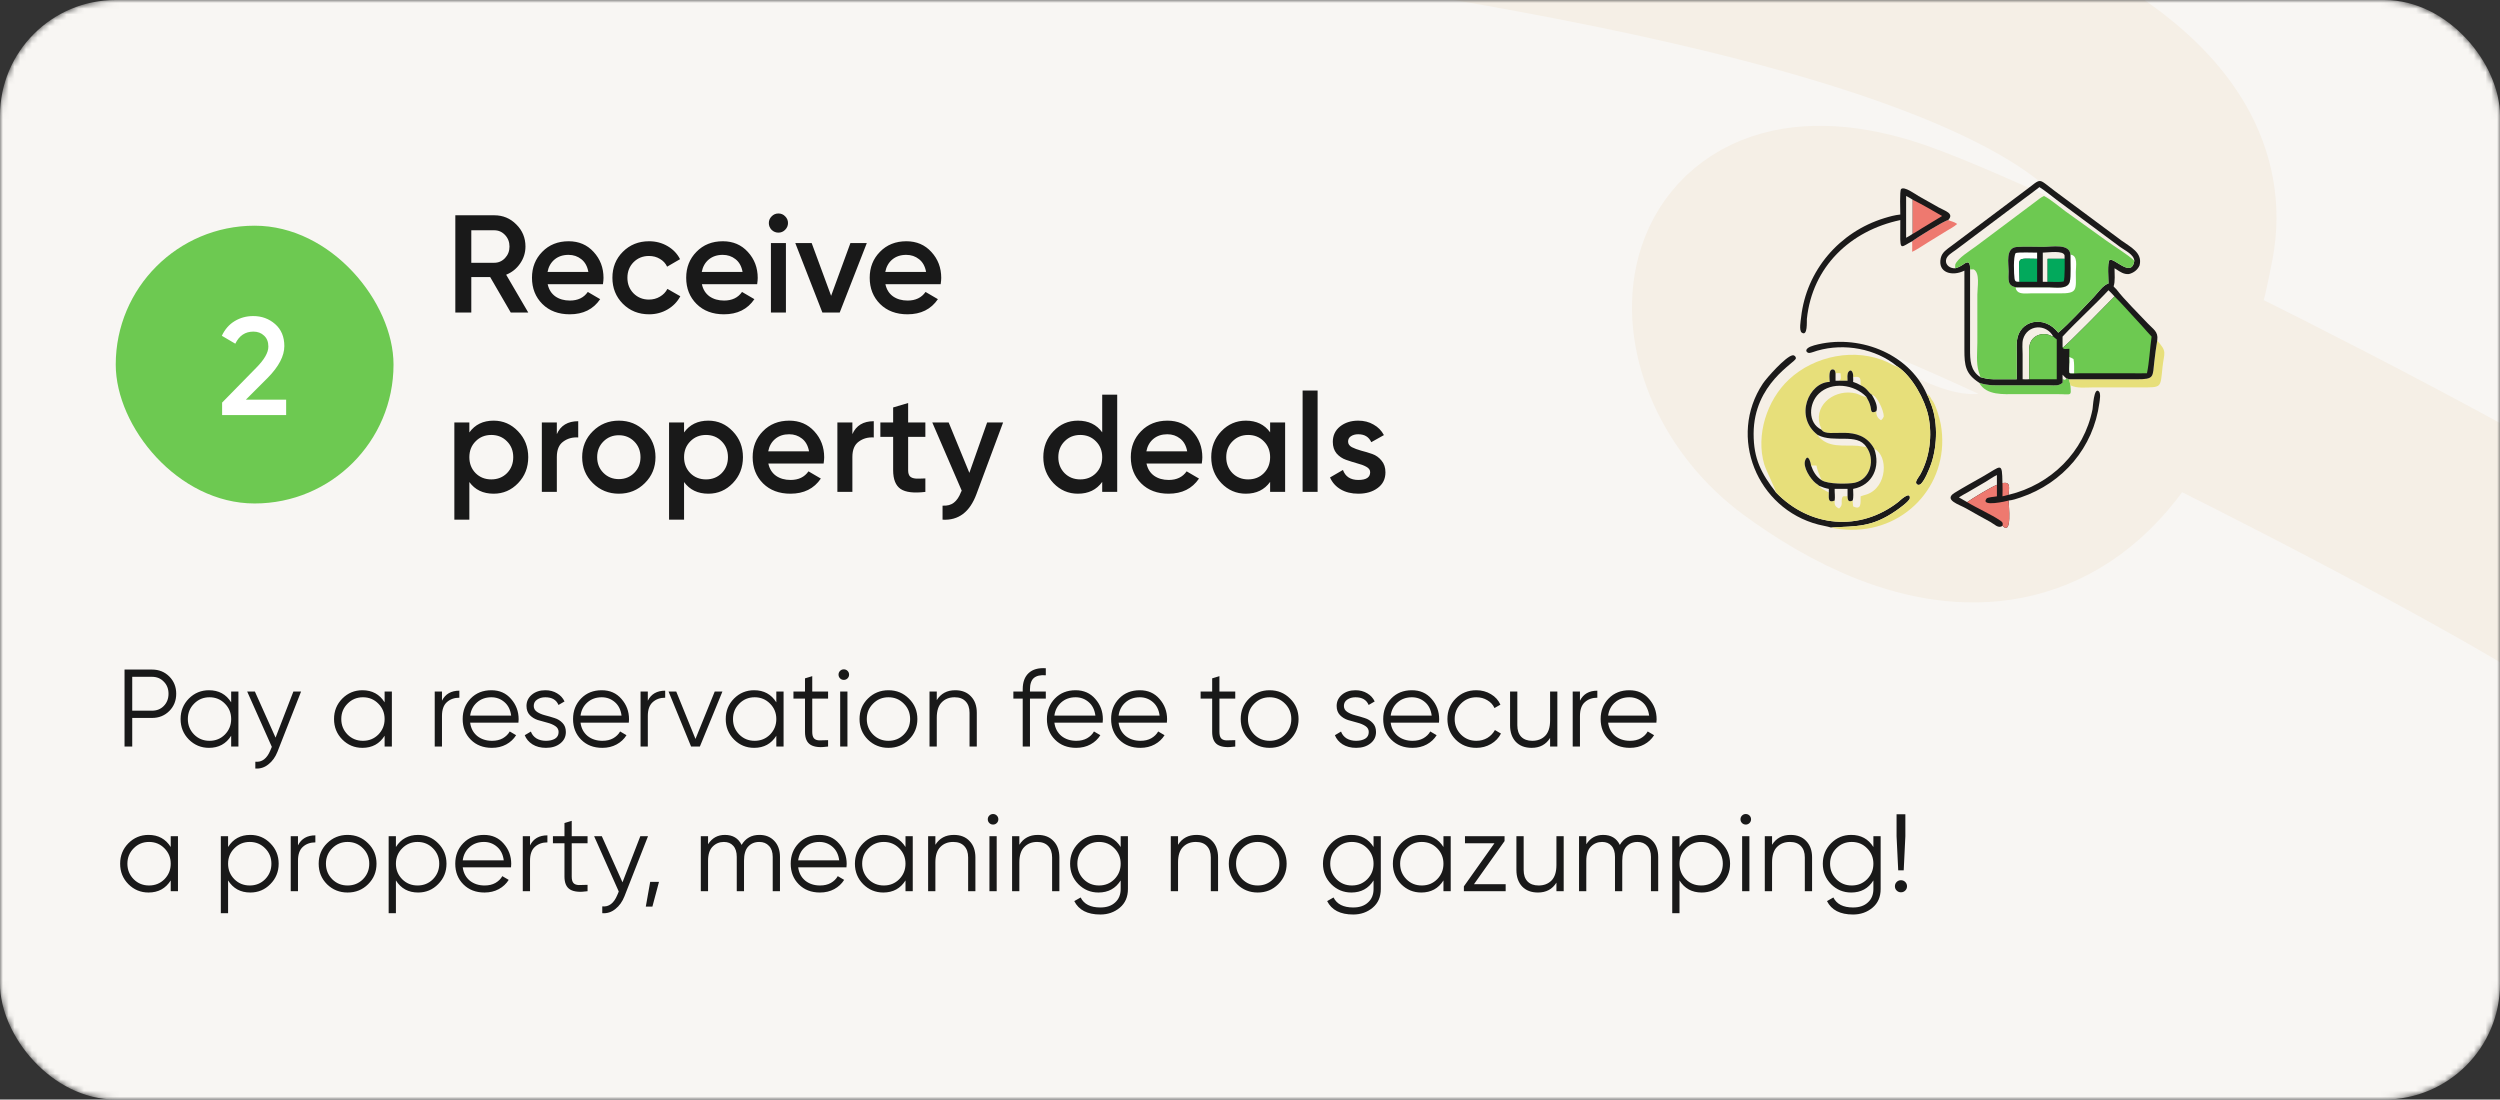
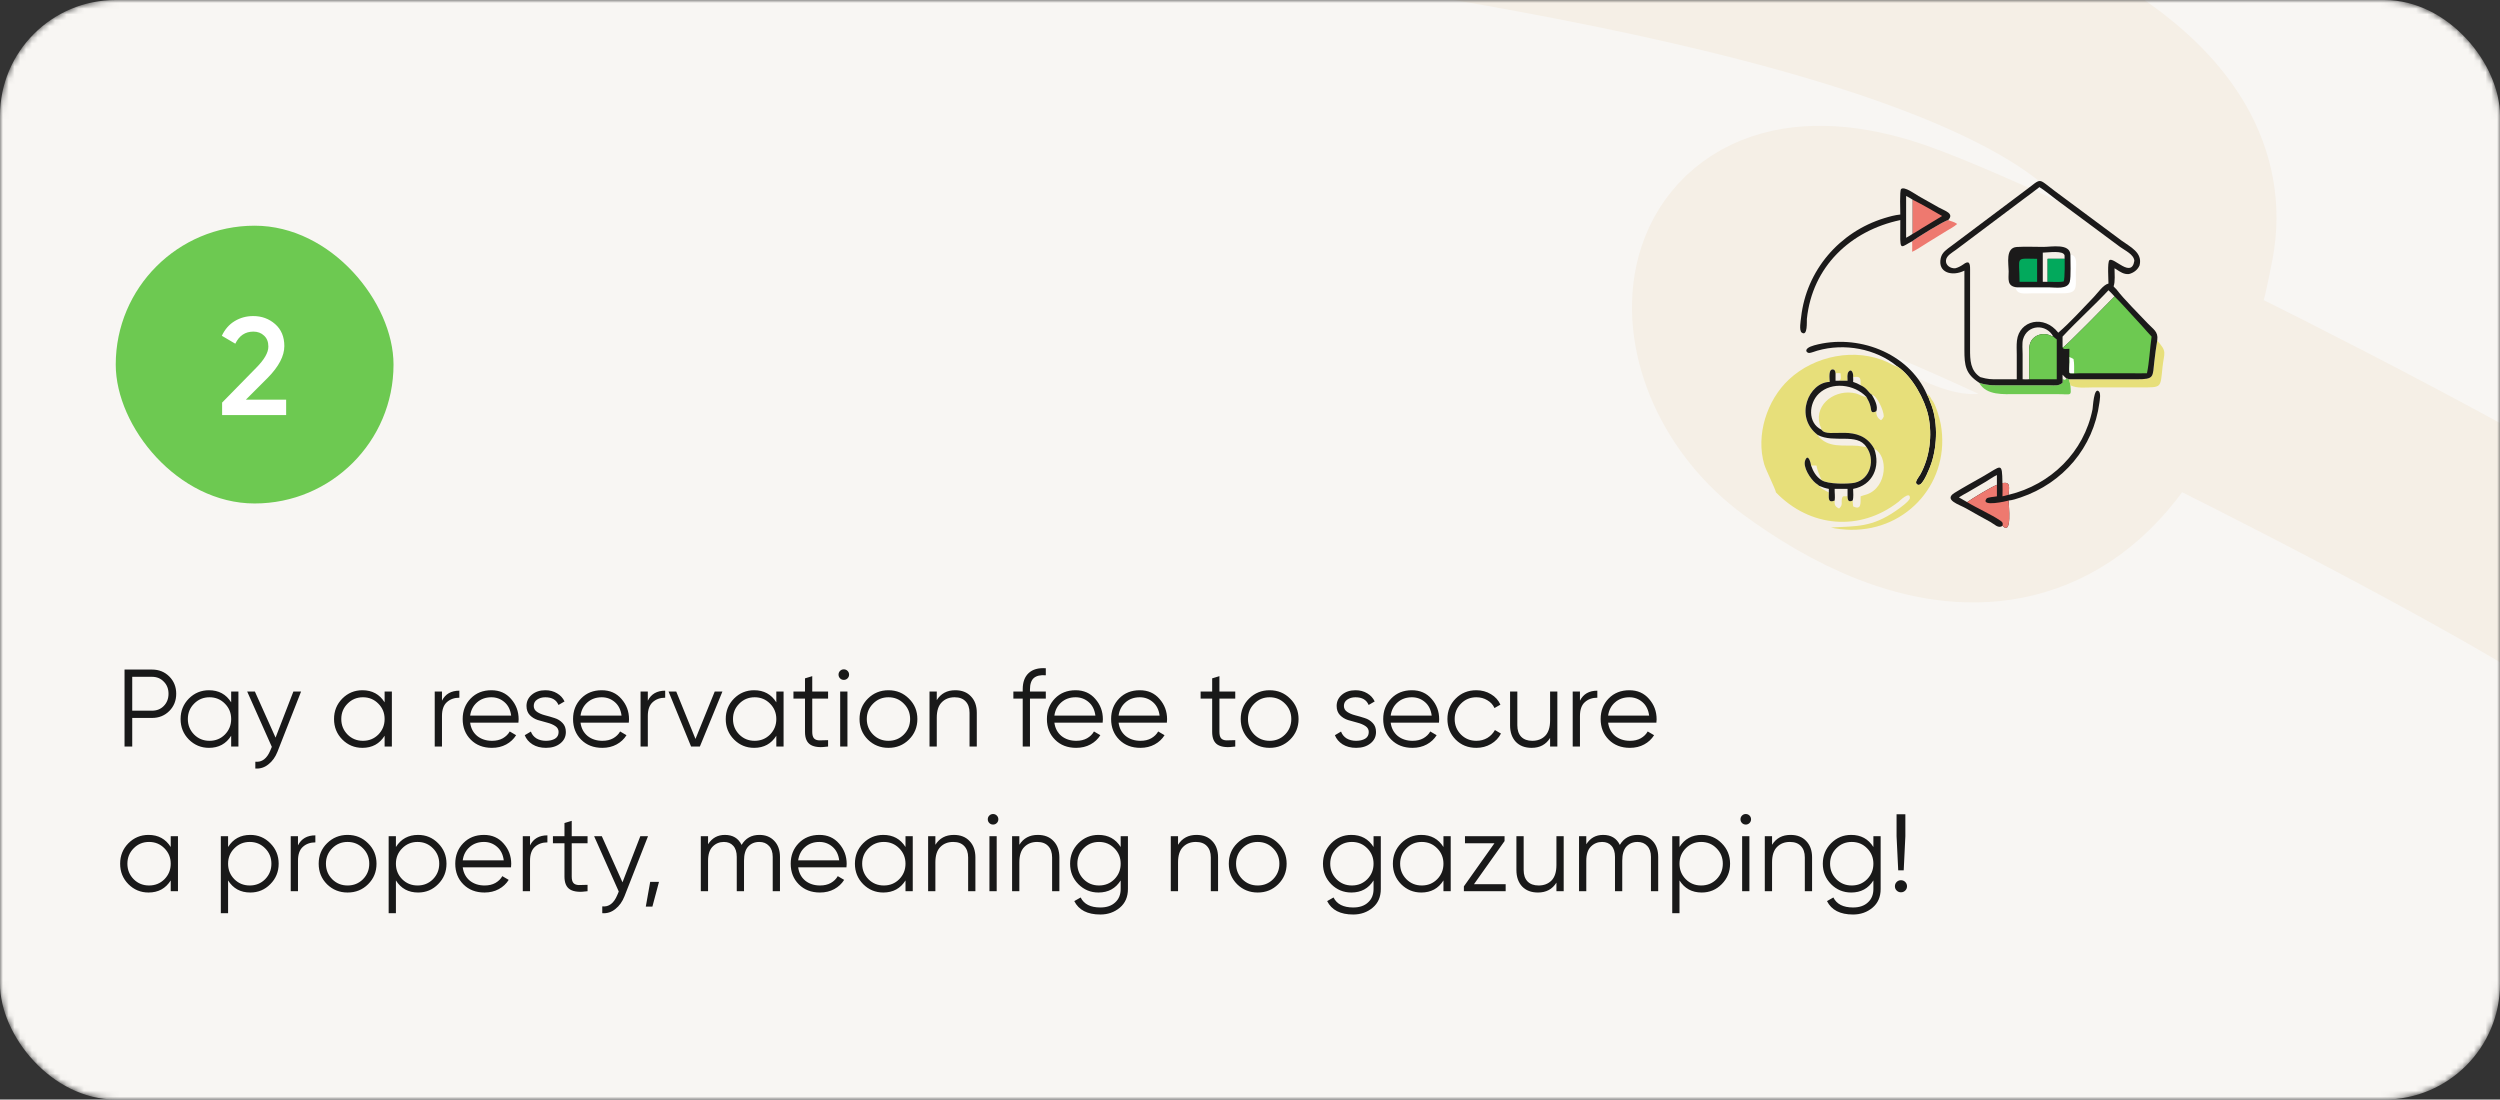
<svg xmlns="http://www.w3.org/2000/svg" width="432" height="190" viewBox="0 0 432 190" fill="none">
  <rect x="0" y="0" width="432" height="190" fill="#333333" stroke="none" />
  <mask id="mask0_1514_4397" style="mask-type:alpha" maskUnits="userSpaceOnUse" x="0" y="0" width="432" height="190">
    <rect width="432" height="190" rx="20" fill="#F8F6F3" />
  </mask>
  <g mask="url(#mask0_1514_4397)">
    <rect width="432" height="190" rx="20" fill="#F8F6F3" />
    <path d="M222 -23C266.167 -15.833 382.852 0.19 375 41.5C363.5 102 330 87.7 312 74.5C294 61.3 294.661 32.334 325 41.5C343.5 47.089 436.167 93.333 456 108.5" stroke="#F5EFE6" stroke-width="36" stroke-linecap="round" />
    <path d="M330.422 41.692C331.16 41.111 335.985 38.12 336.644 38.028C337.191 38.272 337.697 38.315 338.198 38.701C337.681 39.179 336.976 39.528 336.378 39.898L333.131 41.898C332.242 42.436 331.359 43.074 330.422 43.517C330.42 42.912 330.45 42.296 330.422 41.692Z" fill="#EE796F" />
    <path d="M357.04 65.366C357.223 65.425 357.406 65.491 357.592 65.536C357.513 65.735 357.743 66.307 357.762 66.569C357.917 68.572 358.015 68.104 355.525 68.106L348.385 68.107C346.267 68.106 343.21 68.377 342.004 66.141C343.527 66.688 345.031 66.571 346.629 66.57L354.225 66.576C355.063 66.585 355.725 66.73 356.408 66.141C356.437 65.884 356.417 65.624 356.408 65.366C356.559 65.695 356.955 65.749 357.04 65.366Z" fill="#6DC951" />
    <path d="M357.595 65.536L369.184 65.54C372.342 65.546 371.948 65.172 372.274 62.401C372.414 61.218 372.565 60.031 372.76 58.855C374.55 60.844 373.955 60.862 373.682 63.455C373.3 67.087 373.587 66.939 369.959 66.942L361.73 66.941C360.482 66.941 358.916 67.167 357.765 66.569C357.746 66.308 357.516 65.735 357.595 65.536Z" fill="#E7DF7A" />
    <path d="M327.863 63.328C324.12 60.219 318.694 59.26 314.041 60.591C313.611 60.714 313.143 60.917 312.705 60.99C312.193 61.075 311.428 60.249 313.478 59.677C320.89 57.61 329.807 60.904 332.954 68.105C333.192 68.533 333.369 68.921 333.507 69.39C334.89 72.51 334.803 76.856 333.743 80.047C333.474 80.855 332.46 83.417 331.759 83.736C331.372 83.912 331 83.62 331.113 83.195C331.207 82.841 331.643 82.316 331.835 81.964C333.474 78.964 333.921 75.243 333.227 71.92C332.631 69.067 330.417 65.001 327.863 63.328Z" fill="#1B1A1A" />
-     <path d="M316.375 91.152C315.673 90.933 314.923 90.831 314.209 90.646C303.589 87.888 298.539 75.466 304.615 66.294C305.251 65.335 308.565 61.588 309.754 61.397C310.062 61.348 310.348 61.617 310.325 61.929C310.269 62.674 303.037 66.26 303.026 74.953C303.02 79.333 304.358 81.811 306.878 85.084C312.747 91.152 321.389 91.923 328.066 86.71C328.093 86.689 330.128 84.695 330.022 86.081C329.982 86.605 328.125 87.913 327.633 88.253C323.448 91.141 320.881 90.904 316.375 91.152Z" fill="#1B1A1A" />
    <path d="M328.372 37.07C328.367 36.473 328.246 32.992 328.498 32.686C328.991 32.091 331.021 33.595 331.52 33.873L335.03 35.856C336.049 36.435 337.77 36.862 336.644 38.028C335.986 38.12 331.16 41.111 330.422 41.692C328.581 42.627 328.327 43.423 328.365 40.479C328.375 39.662 328.371 38.845 328.372 38.028C319.783 39.851 313.171 46.051 312.228 55.109C312.192 55.459 312.398 58.219 311.341 57.472C310.843 57.12 311.174 55.352 311.23 54.84C312.131 46.719 317.85 40.079 325.621 37.692C326.516 37.417 327.438 37.16 328.372 37.07ZM329.377 33.867V41.085C329.781 40.889 330.145 40.651 330.518 40.402V34.519C330.153 34.276 329.772 34.057 329.377 33.867Z" fill="#1B1A1A" />
    <path d="M330.518 34.519C332.232 35.367 333.932 36.372 335.59 37.327L332.056 39.47C331.55 39.775 331.044 40.141 330.518 40.402V34.519Z" fill="#EE796F" />
    <path d="M347.09 85.501C354.406 83.741 360.123 78.111 361.593 70.71C361.651 70.416 361.816 66.782 362.688 67.635C363.051 67.989 362.838 69.145 362.776 69.607C361.737 77.37 356.477 83.475 349.172 85.959C348.491 86.19 347.809 86.419 347.09 86.496C347.091 87.26 347.744 92.635 346.022 90.857C345.345 91.415 344.597 90.553 343.972 90.216C342.537 89.443 341.124 88.637 339.706 87.834C338.561 87.185 335.785 86.383 337.733 85.174C339.314 84.195 340.968 83.291 342.586 82.371C345.889 80.494 345.957 79.695 346.022 83.485C347.564 83.156 347.124 84.442 347.09 85.501ZM345.064 82.083C344.363 82.414 343.732 82.901 343.06 83.288L340.013 85.072C339.513 85.363 338.974 85.621 338.499 85.947C338.975 86.218 339.456 86.482 339.923 86.768C340.9 86.079 343.973 84.204 345.064 83.774V82.083Z" fill="#1B1A1A" />
    <path d="M346.025 83.485C347.567 83.155 347.128 84.442 347.093 85.5L346.025 85.765C346.063 85.005 346.04 84.245 346.025 83.485Z" fill="#EE796F" />
    <path d="M339.926 86.768C340.902 86.079 343.975 84.204 345.066 83.774V85.766C344.637 85.861 343.455 85.901 343.261 86.172C342.191 87.662 346.778 86.597 347.092 86.496C347.094 87.26 347.747 92.635 346.025 90.857C346.135 90.4 346.087 90.257 345.682 89.98C344.039 88.856 341.722 87.868 339.926 86.768Z" fill="#EE796F" />
    <path d="M306.878 85.084C306.9 84.729 305.149 81.215 304.867 80.258C303.375 75.2 305.317 69.144 309.12 65.583C313.541 61.445 320.629 60.02 326.192 62.599C326.531 62.756 327.571 63.412 327.864 63.328C330.418 65.001 332.632 69.066 333.228 71.92C333.922 75.243 333.475 78.964 331.836 81.964C331.644 82.316 331.208 82.841 331.114 83.195C331.001 83.62 331.373 83.912 331.76 83.736C332.461 83.417 333.475 80.855 333.744 80.047C334.804 76.856 334.891 72.51 333.508 69.39C333.37 68.921 333.193 68.533 332.955 68.105C333.408 68.213 333.564 68.634 333.761 69.006C334.45 69.703 335.187 72.312 335.365 73.305C337.117 83.08 329.748 91.693 319.817 91.549C318.879 91.535 317.261 91.405 316.375 91.152C320.881 90.904 323.448 91.141 327.633 88.253C328.125 87.913 329.982 86.605 330.022 86.081C330.128 84.695 328.093 86.689 328.066 86.71C321.389 91.923 312.747 91.152 306.878 85.084ZM316.172 65.995C312.563 66.046 309.982 72.048 314.104 75.162C316.919 76.637 320.872 74.744 322.489 77.21C324.086 79.31 323.269 82.79 320.517 83.413C319.503 83.643 315.825 83.716 314.769 82.97C313.843 82.407 313.304 81.451 312.959 80.453C312.897 79.934 312.446 78.325 311.954 79.505C311.46 80.688 312.865 82.776 313.743 83.486C313.938 83.644 314.195 83.787 314.369 83.959C314.48 84.368 315.625 84.881 316.023 85.084C316.026 85.966 315.804 86.993 317.026 86.496C316.962 87.223 317.104 87.549 317.791 87.869C318.523 87.238 318.113 86.853 318.304 86.086C318.446 85.513 318.864 85.903 319.219 85.701L319.257 85.5C319.259 86.137 319.246 86.929 320.126 86.496C320.335 86.019 320.222 85.027 320.217 84.481C323.628 83.856 324.992 80.621 323.861 77.542C321.33 72.948 315.81 75.901 314.769 74.264C314.736 73.972 314.503 73.59 314.424 73.27C313.541 69.707 317.298 67.131 320.727 67.993C321.193 68.109 322.079 68.656 322.489 68.556C322.802 69.109 323.104 69.645 323.23 70.276C323.378 71.011 323.291 71.509 324.216 71.067C324.599 70.224 323.881 68.925 323.447 68.213C322.801 67.752 322.643 67.077 321.513 66.569C321.087 66.32 320.69 66.141 320.217 65.995C320.243 65.724 320.239 65.44 320.217 65.169C320.304 64.487 319.927 63.609 319.435 64.232C319.137 64.611 319.259 65.34 319.257 65.791C318.721 65.786 318.186 65.777 317.651 65.791H317.181C317.167 65.36 317.179 64.927 317.181 64.496C317.146 64.235 317.122 64.074 316.924 63.891C315.843 63.497 316.18 65.506 316.172 65.995ZM323.861 77.542C324.992 80.621 323.628 83.856 320.217 84.481C320.222 85.027 320.335 86.019 320.126 86.496C320.163 86.828 320.189 87.163 320.217 87.496C321.72 88.263 321.489 86.819 321.513 85.765C321.855 85.628 322.232 85.554 322.582 85.432C326.14 84.198 326.344 78.72 323.861 77.542ZM314.104 75.162L314.085 75.223C315.86 77.512 318.569 76.85 321.043 77.039C321.326 77.061 322.304 77.29 322.489 77.21C320.872 74.744 316.919 76.637 314.104 75.162ZM323.447 68.213C323.881 68.925 324.599 70.224 324.216 71.067C324.208 71.741 324.424 72.268 325.04 72.609C325.288 72.411 325.399 72.251 325.516 71.955C325.529 70.99 324.375 68.372 323.447 68.213ZM312.959 80.453C313.304 81.451 313.843 82.407 314.769 82.97C314.759 82.861 314.02 81.419 313.892 80.453C313.576 80.425 313.275 80.431 312.959 80.453ZM320.217 65.169C320.239 65.44 320.243 65.724 320.217 65.995C320.69 66.141 321.087 66.32 321.513 66.569C321.529 65.325 321.551 64.974 320.217 65.169ZM317.181 64.496C317.179 64.927 317.167 65.36 317.181 65.791H317.651C318.306 65.703 318.054 65.075 318.041 64.496C317.764 64.446 317.462 64.482 317.181 64.496Z" fill="#E7DF7A" />
    <path d="M316.173 65.995C316.18 65.506 315.844 63.498 316.925 63.892C317.122 64.074 317.146 64.235 317.181 64.496C317.18 64.927 317.168 65.361 317.181 65.791H317.651C318.186 65.777 318.722 65.786 319.257 65.791C319.259 65.34 319.137 64.611 319.436 64.232C319.927 63.609 320.304 64.488 320.218 65.169C320.24 65.44 320.243 65.724 320.218 65.995C320.69 66.142 321.087 66.321 321.513 66.569C322.644 67.077 322.801 67.752 323.447 68.214C323.881 68.926 324.6 70.224 324.216 71.067C323.291 71.509 323.379 71.011 323.231 70.276C323.104 69.645 322.802 69.109 322.49 68.556C322.08 68.656 321.194 68.11 320.728 67.993C317.298 67.131 313.542 69.707 314.424 73.27C314.504 73.59 314.737 73.973 314.769 74.264C315.81 75.901 321.33 72.948 323.862 77.542C324.993 80.621 323.628 83.856 320.218 84.481C320.223 85.028 320.336 86.019 320.127 86.496C319.247 86.929 319.26 86.137 319.257 85.501L319.22 85.701C318.865 85.903 318.447 85.513 318.304 86.087C318.114 86.853 318.524 87.238 317.792 87.869C317.104 87.549 316.962 87.224 317.027 86.496C315.805 86.993 316.026 85.966 316.024 85.084C315.625 84.881 314.48 84.368 314.37 83.959C314.195 83.787 313.938 83.644 313.743 83.486C312.865 82.776 311.46 80.688 311.954 79.505C312.446 78.325 312.897 79.934 312.96 80.453C313.304 81.451 313.843 82.407 314.769 82.97C315.826 83.717 319.504 83.643 320.517 83.413C323.27 82.79 324.087 79.31 322.49 77.21C320.872 74.745 316.919 76.637 314.105 75.162C309.983 72.048 312.564 66.046 316.173 65.995ZM314.769 74.264C314.737 73.973 314.504 73.59 314.424 73.27C313.542 69.707 317.298 67.131 320.728 67.993C321.194 68.11 322.08 68.656 322.49 68.556C320.407 66.399 316.507 65.893 314.287 68.026C312.549 69.696 312.32 73.1 314.769 74.264ZM317.027 84.481C317.008 85.132 317.131 85.862 317.027 86.496C316.962 87.224 317.104 87.549 317.792 87.869C318.524 87.238 318.114 86.853 318.304 86.087C318.447 85.513 318.865 85.903 319.22 85.701L319.257 85.501C319.251 85.16 319.253 84.821 319.257 84.481H317.027ZM314.37 83.959C314.48 84.368 315.625 84.881 316.024 85.084V84.481C315.436 84.37 314.917 84.202 314.37 83.959Z" fill="#1B1A1A" />
    <path d="M339.448 46.765C337.364 47.814 334.786 47.149 335.364 44.588C335.59 43.586 336.429 43.077 337.191 42.505L349.993 32.897C352.947 30.699 352.01 30.738 355.094 33.025L366.586 41.56C368.081 42.657 370.295 43.638 369.714 45.865C369.377 46.65 368.663 47.168 367.849 47.364C366.992 47.414 366.389 46.995 365.71 46.547C365.71 47.114 365.793 49.642 365.71 49.984C367.037 51.742 369.569 54.209 371.136 55.889C372.04 56.859 372.977 57.296 372.778 58.733L372.76 58.855C372.565 60.031 372.414 61.218 372.275 62.401C371.948 65.172 372.342 65.546 369.184 65.54L357.595 65.536C357.408 65.491 357.225 65.425 357.043 65.367C356.957 65.749 356.561 65.695 356.411 65.367C356.42 65.624 356.44 65.884 356.411 66.141C355.728 66.73 355.065 66.585 354.227 66.576L346.631 66.571C345.034 66.571 343.529 66.688 342.006 66.141C339.643 64.606 339.447 63.206 339.447 60.429L339.448 46.765ZM353.197 33.867C352.622 34.127 352.101 34.583 351.596 34.959L341.465 42.547C340.545 43.242 338.235 44.641 337.867 45.717C337.847 45.938 337.846 46.137 337.867 46.358C338.333 46.251 338.823 45.985 339.216 45.717C340.239 44.936 340.445 45.438 340.43 46.547L340.427 60.355C340.425 62.197 340.454 64.04 342.202 65.169C343.521 65.543 344.017 65.549 345.377 65.541L348.496 65.536L348.496 61.32C348.494 60.509 348.436 59.653 348.53 58.848C348.94 55.333 353.236 54.348 355.667 57.488C357.642 55.819 360.004 53.194 361.819 51.317C362.467 50.648 363.432 49.211 364.346 48.993C364.346 48.434 364.128 45.278 364.51 44.959C365.249 44.343 368.324 48.185 368.815 45.068C367.779 44.053 365.318 42.553 364.033 41.626L356.881 36.492C355.848 35.74 354.282 34.387 353.197 33.867ZM352.413 32.333C351.523 33.053 350.577 33.711 349.665 34.404L337.968 43.186C337.381 43.623 336.356 44.157 336.264 44.971C336.162 45.867 337.07 46.42 337.867 46.358C337.846 46.137 337.847 45.938 337.867 45.717C338.235 44.641 340.545 43.242 341.465 42.547L351.596 34.959C352.101 34.583 352.622 34.127 353.197 33.867C354.282 34.387 355.848 35.74 356.881 36.492L364.033 41.626C365.318 42.553 367.779 44.053 368.815 45.068C368.724 43.952 367.214 43.305 366.333 42.658L355.397 34.543C354.409 33.804 353.456 32.992 352.413 32.333ZM364.346 50.154C361.78 52.902 358.944 55.436 356.411 58.162V59.988L356.499 60.024C356.939 59.842 364.389 52.264 365.389 51.229C365.068 50.842 364.698 50.511 364.346 50.154ZM349.508 65.536C349.894 65.56 350.265 65.568 350.651 65.536L350.647 61.886C350.646 61.186 350.58 60.409 350.703 59.718C350.99 58.116 352.645 57.383 354.122 57.892C354.359 57.974 354.557 58.126 354.811 58.162C353.598 55.894 350.314 56.049 349.579 58.636C349.39 59.303 349.506 60.507 349.507 61.231L349.508 65.536ZM365.389 46.358C365.393 47.244 365.531 48.686 365.226 49.478C365.377 49.665 365.531 49.824 365.71 49.984C365.793 49.642 365.71 47.114 365.71 46.547C365.604 46.482 365.499 46.417 365.389 46.358ZM356.411 65.367C356.561 65.695 356.957 65.749 357.043 65.367C356.814 65.172 356.611 64.972 356.411 64.749C356.413 64.954 356.422 65.162 356.411 65.367Z" fill="#1B1A1A" />
    <path d="M350.651 65.536L350.648 61.886C350.646 61.186 350.58 60.408 350.704 59.718C350.99 58.116 352.646 57.383 354.122 57.892C354.36 57.974 354.557 58.126 354.811 58.161C355.005 58.33 355.196 58.509 355.407 58.655V65.536H350.651Z" fill="#6DC951" />
    <path d="M365.389 51.229C365.97 51.772 366.504 52.369 367.047 52.951L370.163 56.347C370.707 56.95 371.233 57.581 371.799 58.162C371.503 60.141 371.399 62.612 370.994 64.496C370.026 64.54 369.044 64.497 368.074 64.496L359.302 64.502C358.801 64.507 358.259 64.569 357.764 64.496L357.629 64.464C357.504 64.189 357.589 63.27 357.594 62.912C357.552 62.038 357.593 61.144 357.594 60.267C357.24 60.27 356.457 60.471 356.41 59.988L356.499 60.024C356.939 59.842 364.388 52.264 365.389 51.229Z" fill="#6DC951" />
    <path d="M357.594 61.698C357.837 61.801 358.093 61.894 358.306 62.053C358.457 62.852 358.403 63.686 358.407 64.496C358.193 64.495 357.977 64.486 357.764 64.496L357.628 64.464C357.504 64.189 357.588 63.27 357.594 62.912C357.649 62.509 357.619 62.103 357.594 61.698Z" fill="white" />
-     <path d="M353.197 33.867C354.282 34.387 355.848 35.74 356.881 36.492L364.033 41.626C365.318 42.553 367.779 44.052 368.815 45.068C368.324 48.185 365.249 44.343 364.51 44.959C364.128 45.278 364.346 48.434 364.346 48.993C363.432 49.211 362.467 50.648 361.819 51.317C360.004 53.194 357.642 55.819 355.667 57.487C353.236 54.348 348.94 55.333 348.529 58.848C348.435 59.653 348.494 60.509 348.496 61.32L348.496 65.536L345.376 65.541C344.017 65.549 343.52 65.543 342.202 65.169C340.454 64.04 340.425 62.196 340.427 60.355L340.43 46.547C340.445 45.438 340.239 44.936 339.215 45.717C338.822 45.985 338.333 46.251 337.867 46.358C337.846 46.137 337.847 45.938 337.867 45.717C338.235 44.641 340.545 43.242 341.465 42.547L351.596 34.959C352.1 34.583 352.622 34.127 353.197 33.867ZM348.496 49.646L354.044 49.647C355.095 49.647 357.272 50.082 357.657 48.689C357.887 47.856 357.757 45.044 357.765 44.006C357.668 42.026 354.501 42.662 353.105 42.664C351.583 42.667 350.016 42.583 348.499 42.679C346.499 42.806 347.095 45.565 347.096 46.889C347.098 48.173 346.751 49.468 348.496 49.646ZM341.055 46.547H340.43L340.427 60.355C340.425 62.196 340.454 64.04 342.202 65.169C342.181 64.906 342.026 64.583 341.946 64.328C341.434 62.684 341.687 60.837 341.688 59.141L341.687 50.891C341.687 49.614 342.182 47.184 341.055 46.547Z" fill="#6DC951" />
    <path d="M357.764 44.006C359.134 44.112 358.697 46.062 358.699 46.995C358.707 50.112 359.105 50.733 355.787 50.693L350.969 50.689C350.331 50.693 349.043 50.872 348.578 50.311C348.434 50.137 348.13 49.709 348.495 49.646L354.043 49.647C355.094 49.647 357.272 50.082 357.656 48.689C357.886 47.856 357.756 45.044 357.764 44.006Z" fill="white" />
    <path d="M348.498 49.646C346.753 49.468 347.1 48.174 347.098 46.889C347.096 45.565 346.501 42.806 348.501 42.679C350.018 42.583 351.585 42.667 353.107 42.665C354.502 42.662 357.67 42.026 357.766 44.006C357.758 45.044 357.888 47.857 357.658 48.689C357.274 50.082 355.097 49.647 354.046 49.647L348.498 49.646ZM352.993 43.655V48.69H353.83V44.723H356.76V44.154C356.593 43.211 353.914 43.652 352.993 43.655Z" fill="#1B1A1A" />
-     <path d="M348.978 48.69C348.427 48.691 348.194 48.71 348.11 48.12C348.01 47.417 347.865 44.325 348.316 43.729C348.73 43.556 351.37 43.654 352.012 43.655C352.026 44.011 352.017 44.367 352.012 44.723C348.118 44.711 348.968 44.175 348.978 48.69Z" fill="white" />
    <path d="M356.757 44.154C356.795 44.764 356.832 48.258 356.601 48.63C355.977 48.798 354.528 48.693 353.826 48.69V44.723H356.757V44.154Z" fill="#02A95C" />
    <path d="M348.977 48.69C348.968 44.175 348.117 44.711 352.012 44.723V48.69H348.977Z" fill="#02A95C" />
-     <path d="M88.256 54L84.704 47.88H81.44V54H78.68V37.2H85.4C86.904 37.2 88.176 37.728 89.216 38.784C90.272 39.824 90.8 41.096 90.8 42.6C90.8 43.672 90.488 44.656 89.864 45.552C89.256 46.432 88.456 47.072 87.464 47.472L91.28 54H88.256ZM81.44 39.792V45.408H85.4C86.136 45.408 86.76 45.136 87.272 44.592C87.784 44.048 88.04 43.384 88.04 42.6C88.04 41.816 87.784 41.152 87.272 40.608C86.76 40.064 86.136 39.792 85.4 39.792H81.44ZM94.638 49.104C94.83 50.016 95.27 50.72 95.958 51.216C96.646 51.696 97.486 51.936 98.478 51.936C99.854 51.936 100.886 51.44 101.574 50.448L103.71 51.696C102.526 53.44 100.774 54.312 98.454 54.312C96.502 54.312 94.926 53.72 93.726 52.536C92.526 51.336 91.926 49.824 91.926 48C91.926 46.208 92.518 44.712 93.702 43.512C94.886 42.296 96.406 41.688 98.262 41.688C100.022 41.688 101.462 42.304 102.582 43.536C103.718 44.768 104.286 46.264 104.286 48.024C104.286 48.296 104.254 48.656 104.19 49.104H94.638ZM94.614 46.992H101.67C101.494 46.016 101.086 45.28 100.446 44.784C99.822 44.288 99.086 44.04 98.238 44.04C97.278 44.04 96.478 44.304 95.838 44.832C95.198 45.36 94.79 46.08 94.614 46.992ZM112.16 54.312C110.352 54.312 108.84 53.704 107.624 52.488C106.424 51.272 105.824 49.776 105.824 48C105.824 46.208 106.424 44.712 107.624 43.512C108.84 42.296 110.352 41.688 112.16 41.688C113.328 41.688 114.392 41.968 115.352 42.528C116.312 43.088 117.032 43.84 117.512 44.784L115.28 46.08C115.008 45.504 114.592 45.056 114.032 44.736C113.488 44.4 112.856 44.232 112.136 44.232C111.08 44.232 110.192 44.592 109.472 45.312C108.768 46.032 108.416 46.928 108.416 48C108.416 49.072 108.768 49.968 109.472 50.688C110.192 51.408 111.08 51.768 112.136 51.768C112.84 51.768 113.472 51.6 114.032 51.264C114.608 50.928 115.04 50.48 115.328 49.92L117.56 51.192C117.048 52.152 116.312 52.912 115.352 53.472C114.392 54.032 113.328 54.312 112.16 54.312ZM121.286 49.104C121.478 50.016 121.918 50.72 122.606 51.216C123.294 51.696 124.134 51.936 125.126 51.936C126.502 51.936 127.534 51.44 128.222 50.448L130.358 51.696C129.174 53.44 127.422 54.312 125.102 54.312C123.15 54.312 121.574 53.72 120.374 52.536C119.174 51.336 118.574 49.824 118.574 48C118.574 46.208 119.166 44.712 120.35 43.512C121.534 42.296 123.054 41.688 124.91 41.688C126.67 41.688 128.11 42.304 129.23 43.536C130.366 44.768 130.934 46.264 130.934 48.024C130.934 48.296 130.902 48.656 130.838 49.104H121.286ZM121.262 46.992H128.318C128.142 46.016 127.734 45.28 127.094 44.784C126.47 44.288 125.734 44.04 124.886 44.04C123.926 44.04 123.126 44.304 122.486 44.832C121.846 45.36 121.438 46.08 121.262 46.992ZM135.663 39.72C135.343 40.04 134.959 40.2 134.511 40.2C134.063 40.2 133.671 40.04 133.335 39.72C133.015 39.384 132.855 38.992 132.855 38.544C132.855 38.096 133.015 37.712 133.335 37.392C133.655 37.056 134.047 36.888 134.511 36.888C134.975 36.888 135.367 37.056 135.687 37.392C136.007 37.712 136.167 38.096 136.167 38.544C136.167 38.992 135.999 39.384 135.663 39.72ZM133.215 54V42H135.807V54H133.215ZM146.953 42H149.785L145.105 54H142.105L137.425 42H140.257L143.617 51.12L146.953 42ZM152.997 49.104C153.189 50.016 153.629 50.72 154.317 51.216C155.005 51.696 155.845 51.936 156.837 51.936C158.213 51.936 159.245 51.44 159.933 50.448L162.069 51.696C160.885 53.44 159.133 54.312 156.813 54.312C154.861 54.312 153.285 53.72 152.085 52.536C150.885 51.336 150.285 49.824 150.285 48C150.285 46.208 150.877 44.712 152.061 43.512C153.245 42.296 154.765 41.688 156.621 41.688C158.381 41.688 159.821 42.304 160.941 43.536C162.077 44.768 162.645 46.264 162.645 48.024C162.645 48.296 162.613 48.656 162.549 49.104H152.997ZM152.973 46.992H160.029C159.853 46.016 159.445 45.28 158.805 44.784C158.181 44.288 157.445 44.04 156.597 44.04C155.637 44.04 154.837 44.304 154.197 44.832C153.557 45.36 153.149 46.08 152.973 46.992ZM85.304 72.688C86.952 72.688 88.36 73.304 89.528 74.536C90.696 75.752 91.28 77.24 91.28 79C91.28 80.776 90.696 82.272 89.528 83.488C88.36 84.704 86.952 85.312 85.304 85.312C83.48 85.312 82.08 84.64 81.104 83.296V89.8H78.512V73H81.104V74.728C82.08 73.368 83.48 72.688 85.304 72.688ZM82.184 81.76C82.904 82.48 83.808 82.84 84.896 82.84C85.984 82.84 86.888 82.48 87.608 81.76C88.328 81.024 88.688 80.104 88.688 79C88.688 77.896 88.328 76.984 87.608 76.264C86.888 75.528 85.984 75.16 84.896 75.16C83.808 75.16 82.904 75.528 82.184 76.264C81.464 76.984 81.104 77.896 81.104 79C81.104 80.104 81.464 81.024 82.184 81.76ZM96.221 75.016C96.877 73.528 98.109 72.784 99.917 72.784V75.592C98.925 75.528 98.061 75.768 97.325 76.312C96.589 76.84 96.221 77.72 96.221 78.952V85H93.629V73H96.221V75.016ZM106.934 85.312C105.174 85.312 103.678 84.704 102.446 83.488C101.214 82.272 100.598 80.776 100.598 79C100.598 77.224 101.214 75.728 102.446 74.512C103.678 73.296 105.174 72.688 106.934 72.688C108.71 72.688 110.206 73.296 111.422 74.512C112.654 75.728 113.27 77.224 113.27 79C113.27 80.776 112.654 82.272 111.422 83.488C110.206 84.704 108.71 85.312 106.934 85.312ZM104.27 81.712C104.99 82.432 105.878 82.792 106.934 82.792C107.99 82.792 108.878 82.432 109.598 81.712C110.318 80.992 110.678 80.088 110.678 79C110.678 77.912 110.318 77.008 109.598 76.288C108.878 75.568 107.99 75.208 106.934 75.208C105.878 75.208 104.99 75.568 104.27 76.288C103.55 77.008 103.19 77.912 103.19 79C103.19 80.088 103.55 80.992 104.27 81.712ZM122.406 72.688C124.054 72.688 125.462 73.304 126.63 74.536C127.798 75.752 128.382 77.24 128.382 79C128.382 80.776 127.798 82.272 126.63 83.488C125.462 84.704 124.054 85.312 122.406 85.312C120.582 85.312 119.182 84.64 118.206 83.296V89.8H115.614V73H118.206V74.728C119.182 73.368 120.582 72.688 122.406 72.688ZM119.286 81.76C120.006 82.48 120.91 82.84 121.998 82.84C123.086 82.84 123.99 82.48 124.71 81.76C125.43 81.024 125.79 80.104 125.79 79C125.79 77.896 125.43 76.984 124.71 76.264C123.99 75.528 123.086 75.16 121.998 75.16C120.91 75.16 120.006 75.528 119.286 76.264C118.566 76.984 118.206 77.896 118.206 79C118.206 80.104 118.566 81.024 119.286 81.76ZM132.771 80.104C132.963 81.016 133.403 81.72 134.091 82.216C134.779 82.696 135.619 82.936 136.611 82.936C137.987 82.936 139.019 82.44 139.707 81.448L141.843 82.696C140.659 84.44 138.907 85.312 136.587 85.312C134.635 85.312 133.059 84.72 131.859 83.536C130.659 82.336 130.059 80.824 130.059 79C130.059 77.208 130.651 75.712 131.835 74.512C133.019 73.296 134.539 72.688 136.395 72.688C138.155 72.688 139.595 73.304 140.715 74.536C141.851 75.768 142.419 77.264 142.419 79.024C142.419 79.296 142.387 79.656 142.323 80.104H132.771ZM132.747 77.992H139.803C139.627 77.016 139.219 76.28 138.579 75.784C137.955 75.288 137.219 75.04 136.371 75.04C135.411 75.04 134.611 75.304 133.971 75.832C133.331 76.36 132.923 77.08 132.747 77.992ZM147.292 75.016C147.948 73.528 149.18 72.784 150.988 72.784V75.592C149.996 75.528 149.132 75.768 148.396 76.312C147.66 76.84 147.292 77.72 147.292 78.952V85H144.7V73H147.292V75.016ZM159.903 75.496H156.927V81.256C156.927 81.752 157.039 82.112 157.263 82.336C157.487 82.544 157.815 82.664 158.247 82.696C158.695 82.712 159.247 82.704 159.903 82.672V85C157.919 85.24 156.495 85.072 155.631 84.496C154.767 83.904 154.335 82.824 154.335 81.256V75.496H152.127V73H154.335V70.408L156.927 69.64V73H159.903V75.496ZM170.577 73H173.337L168.729 85.384C167.577 88.488 165.625 89.96 162.873 89.8V87.376C163.689 87.424 164.345 87.248 164.841 86.848C165.337 86.464 165.745 85.856 166.065 85.024L166.185 84.784L161.097 73H163.929L167.505 81.712L170.577 73ZM190.461 68.2H193.053V85H190.461V83.272C189.485 84.632 188.085 85.312 186.261 85.312C184.613 85.312 183.205 84.704 182.037 83.488C180.869 82.256 180.285 80.76 180.285 79C180.285 77.224 180.869 75.728 182.037 74.512C183.205 73.296 184.613 72.688 186.261 72.688C188.085 72.688 189.485 73.36 190.461 74.704V68.2ZM183.957 81.76C184.677 82.48 185.581 82.84 186.669 82.84C187.757 82.84 188.661 82.48 189.381 81.76C190.101 81.024 190.461 80.104 190.461 79C190.461 77.896 190.101 76.984 189.381 76.264C188.661 75.528 187.757 75.16 186.669 75.16C185.581 75.16 184.677 75.528 183.957 76.264C183.237 76.984 182.877 77.896 182.877 79C182.877 80.104 183.237 81.024 183.957 81.76ZM198.115 80.104C198.307 81.016 198.747 81.72 199.435 82.216C200.123 82.696 200.963 82.936 201.955 82.936C203.331 82.936 204.363 82.44 205.051 81.448L207.187 82.696C206.003 84.44 204.251 85.312 201.931 85.312C199.979 85.312 198.403 84.72 197.203 83.536C196.003 82.336 195.403 80.824 195.403 79C195.403 77.208 195.995 75.712 197.179 74.512C198.363 73.296 199.883 72.688 201.739 72.688C203.499 72.688 204.939 73.304 206.059 74.536C207.195 75.768 207.763 77.264 207.763 79.024C207.763 79.296 207.731 79.656 207.667 80.104H198.115ZM198.09 77.992H205.147C204.971 77.016 204.563 76.28 203.923 75.784C203.299 75.288 202.563 75.04 201.715 75.04C200.755 75.04 199.955 75.304 199.315 75.832C198.675 76.36 198.267 77.08 198.09 77.992ZM219.477 73H222.069V85H219.477V83.272C218.501 84.632 217.101 85.312 215.277 85.312C213.629 85.312 212.221 84.704 211.053 83.488C209.885 82.256 209.301 80.76 209.301 79C209.301 77.224 209.885 75.728 211.053 74.512C212.221 73.296 213.629 72.688 215.277 72.688C217.101 72.688 218.501 73.36 219.477 74.704V73ZM212.973 81.76C213.693 82.48 214.597 82.84 215.685 82.84C216.773 82.84 217.677 82.48 218.397 81.76C219.117 81.024 219.477 80.104 219.477 79C219.477 77.896 219.117 76.984 218.397 76.264C217.677 75.528 216.773 75.16 215.685 75.16C214.597 75.16 213.693 75.528 212.973 76.264C212.253 76.984 211.893 77.896 211.893 79C211.893 80.104 212.253 81.024 212.973 81.76ZM225.09 85V67.48H227.682V85H225.09ZM232.949 76.312C232.949 76.712 233.165 77.032 233.597 77.272C234.045 77.496 234.581 77.696 235.205 77.872C235.845 78.032 236.485 78.224 237.125 78.448C237.765 78.672 238.301 79.056 238.733 79.6C239.181 80.128 239.405 80.8 239.405 81.616C239.405 82.768 238.957 83.672 238.061 84.328C237.181 84.984 236.069 85.312 234.725 85.312C233.541 85.312 232.525 85.064 231.677 84.568C230.829 84.072 230.213 83.384 229.829 82.504L232.061 81.208C232.477 82.36 233.365 82.936 234.725 82.936C236.085 82.936 236.765 82.488 236.765 81.592C236.765 81.208 236.541 80.896 236.093 80.656C235.661 80.416 235.125 80.216 234.485 80.056C233.861 79.88 233.229 79.68 232.589 79.456C231.949 79.232 231.405 78.864 230.957 78.352C230.525 77.824 230.309 77.16 230.309 76.36C230.309 75.256 230.725 74.368 231.557 73.696C232.405 73.024 233.453 72.688 234.701 72.688C235.693 72.688 236.573 72.912 237.341 73.36C238.125 73.792 238.725 74.4 239.141 75.184L236.957 76.408C236.541 75.496 235.789 75.04 234.701 75.04C234.205 75.04 233.789 75.152 233.453 75.376C233.117 75.584 232.949 75.896 232.949 76.312Z" fill="#191919" />
    <path d="M26.27 115.7C27.461 115.7 28.455 116.099 29.253 116.897C30.051 117.695 30.45 118.689 30.45 119.88C30.45 121.071 30.051 122.065 29.253 122.863C28.455 123.661 27.461 124.06 26.27 124.06H22.85V129H21.52V115.7H26.27ZM26.27 122.806C27.093 122.806 27.771 122.534 28.303 121.989C28.848 121.432 29.12 120.729 29.12 119.88C29.12 119.031 28.848 118.335 28.303 117.79C27.771 117.233 27.093 116.954 26.27 116.954H22.85V122.806H26.27ZM39.946 119.5H41.2V129H39.946V127.138C39.072 128.531 37.793 129.228 36.108 129.228C34.753 129.228 33.594 128.747 32.631 127.784C31.681 126.821 31.206 125.643 31.206 124.25C31.206 122.857 31.681 121.679 32.631 120.716C33.594 119.753 34.753 119.272 36.108 119.272C37.793 119.272 39.072 119.969 39.946 121.362V119.5ZM33.543 126.929C34.265 127.651 35.152 128.012 36.203 128.012C37.255 128.012 38.141 127.651 38.863 126.929C39.585 126.194 39.946 125.301 39.946 124.25C39.946 123.199 39.585 122.312 38.863 121.59C38.141 120.855 37.255 120.488 36.203 120.488C35.152 120.488 34.265 120.855 33.543 121.59C32.821 122.312 32.46 123.199 32.46 124.25C32.46 125.301 32.821 126.194 33.543 126.929ZM50.695 119.5H52.025L47.959 129.874C47.592 130.811 47.066 131.546 46.382 132.078C45.711 132.623 44.957 132.863 44.121 132.8V131.622C45.261 131.749 46.129 131.09 46.724 129.646L46.971 129.057L42.715 119.5H44.045L47.617 127.461L50.695 119.5ZM66.461 119.5H67.715V129H66.461V127.138C65.587 128.531 64.308 129.228 62.623 129.228C61.268 129.228 60.109 128.747 59.146 127.784C58.196 126.821 57.721 125.643 57.721 124.25C57.721 122.857 58.196 121.679 59.146 120.716C60.109 119.753 61.268 119.272 62.623 119.272C64.308 119.272 65.587 119.969 66.461 121.362V119.5ZM60.058 126.929C60.78 127.651 61.667 128.012 62.718 128.012C63.769 128.012 64.656 127.651 65.378 126.929C66.1 126.194 66.461 125.301 66.461 124.25C66.461 123.199 66.1 122.312 65.378 121.59C64.656 120.855 63.769 120.488 62.718 120.488C61.667 120.488 60.78 120.855 60.058 121.59C59.336 122.312 58.975 123.199 58.975 124.25C58.975 125.301 59.336 126.194 60.058 126.929ZM76.374 121.077C76.957 119.924 77.957 119.348 79.376 119.348V120.564C78.515 120.564 77.799 120.817 77.229 121.324C76.659 121.831 76.374 122.629 76.374 123.718V129H75.12V119.5H76.374V121.077ZM84.909 119.272C86.314 119.272 87.448 119.772 88.309 120.773C89.183 121.761 89.621 122.933 89.621 124.288C89.621 124.427 89.608 124.624 89.582 124.877H81.242C81.368 125.84 81.773 126.606 82.457 127.176C83.154 127.733 84.009 128.012 85.022 128.012C85.745 128.012 86.365 127.866 86.885 127.575C87.416 127.271 87.816 126.878 88.082 126.397L89.183 127.043C88.766 127.714 88.195 128.246 87.474 128.639C86.751 129.032 85.928 129.228 85.004 129.228C83.509 129.228 82.293 128.759 81.356 127.822C80.418 126.885 79.95 125.694 79.95 124.25C79.95 122.831 80.412 121.647 81.337 120.697C82.261 119.747 83.452 119.272 84.909 119.272ZM84.909 120.488C83.921 120.488 83.091 120.786 82.419 121.381C81.761 121.964 81.368 122.724 81.242 123.661H88.329C88.202 122.66 87.816 121.881 87.169 121.324C86.523 120.767 85.77 120.488 84.909 120.488ZM92.232 121.989C92.232 122.42 92.422 122.762 92.802 123.015C93.182 123.268 93.644 123.465 94.189 123.604C94.734 123.743 95.278 123.902 95.823 124.079C96.368 124.244 96.83 124.529 97.21 124.934C97.59 125.327 97.78 125.846 97.78 126.492C97.78 127.303 97.457 127.961 96.811 128.468C96.178 128.975 95.354 129.228 94.341 129.228C93.429 129.228 92.65 129.025 92.004 128.62C91.371 128.215 90.927 127.689 90.674 127.043L91.738 126.416C91.915 126.91 92.232 127.303 92.688 127.594C93.157 127.873 93.708 128.012 94.341 128.012C94.962 128.012 95.481 127.892 95.899 127.651C96.317 127.398 96.526 127.011 96.526 126.492C96.526 126.061 96.336 125.719 95.956 125.466C95.576 125.213 95.114 125.016 94.569 124.877C94.024 124.738 93.48 124.586 92.935 124.421C92.39 124.244 91.928 123.959 91.548 123.566C91.168 123.161 90.978 122.635 90.978 121.989C90.978 121.216 91.282 120.57 91.89 120.051C92.511 119.532 93.29 119.272 94.227 119.272C95 119.272 95.677 119.449 96.26 119.804C96.843 120.146 97.273 120.615 97.552 121.21L96.507 121.818C96.14 120.931 95.38 120.488 94.227 120.488C93.682 120.488 93.214 120.621 92.821 120.887C92.428 121.14 92.232 121.508 92.232 121.989ZM103.983 119.272C105.389 119.272 106.522 119.772 107.384 120.773C108.258 121.761 108.695 122.933 108.695 124.288C108.695 124.427 108.682 124.624 108.657 124.877H100.316C100.442 125.84 100.848 126.606 101.532 127.176C102.228 127.733 103.083 128.012 104.097 128.012C104.819 128.012 105.439 127.866 105.959 127.575C106.491 127.271 106.89 126.878 107.156 126.397L108.258 127.043C107.84 127.714 107.27 128.246 106.548 128.639C105.826 129.032 105.002 129.228 104.078 129.228C102.583 129.228 101.367 128.759 100.43 127.822C99.492 126.885 99.024 125.694 99.024 124.25C99.024 122.831 99.486 121.647 100.411 120.697C101.335 119.747 102.526 119.272 103.983 119.272ZM103.983 120.488C102.995 120.488 102.165 120.786 101.494 121.381C100.835 121.964 100.442 122.724 100.316 123.661H107.403C107.276 122.66 106.89 121.881 106.244 121.324C105.598 120.767 104.844 120.488 103.983 120.488ZM111.943 121.077C112.526 119.924 113.527 119.348 114.945 119.348V120.564C114.084 120.564 113.368 120.817 112.798 121.324C112.228 121.831 111.943 122.629 111.943 123.718V129H110.689V119.5H111.943V121.077ZM123.504 119.5H124.834L120.939 129H119.419L115.524 119.5H116.854L120.179 127.689L123.504 119.5ZM134.148 119.5H135.402V129H134.148V127.138C133.274 128.531 131.995 129.228 130.31 129.228C128.955 129.228 127.796 128.747 126.833 127.784C125.883 126.821 125.408 125.643 125.408 124.25C125.408 122.857 125.883 121.679 126.833 120.716C127.796 119.753 128.955 119.272 130.31 119.272C131.995 119.272 133.274 119.969 134.148 121.362V119.5ZM127.745 126.929C128.467 127.651 129.354 128.012 130.405 128.012C131.457 128.012 132.343 127.651 133.065 126.929C133.787 126.194 134.148 125.301 134.148 124.25C134.148 123.199 133.787 122.312 133.065 121.59C132.343 120.855 131.457 120.488 130.405 120.488C129.354 120.488 128.467 120.855 127.745 121.59C127.023 122.312 126.662 123.199 126.662 124.25C126.662 125.301 127.023 126.194 127.745 126.929ZM143.093 120.716H140.357V126.473C140.357 126.992 140.458 127.366 140.661 127.594C140.863 127.809 141.167 127.923 141.573 127.936C141.978 127.936 142.485 127.923 143.093 127.898V129C141.763 129.203 140.762 129.108 140.091 128.715C139.432 128.322 139.103 127.575 139.103 126.473V120.716H137.108V119.5H139.103V117.22L140.357 116.84V119.5H143.093V120.716ZM146.456 117.22C146.278 117.397 146.063 117.486 145.81 117.486C145.556 117.486 145.341 117.397 145.164 117.22C144.986 117.043 144.898 116.827 144.898 116.574C144.898 116.321 144.986 116.105 145.164 115.928C145.341 115.751 145.556 115.662 145.81 115.662C146.063 115.662 146.278 115.751 146.456 115.928C146.633 116.105 146.722 116.321 146.722 116.574C146.722 116.827 146.633 117.043 146.456 117.22ZM145.183 129V119.5H146.437V129H145.183ZM157.059 127.803C156.096 128.753 154.918 129.228 153.525 129.228C152.131 129.228 150.947 128.753 149.972 127.803C149.009 126.84 148.528 125.656 148.528 124.25C148.528 122.844 149.009 121.666 149.972 120.716C150.947 119.753 152.131 119.272 153.525 119.272C154.918 119.272 156.096 119.753 157.059 120.716C158.034 121.666 158.522 122.844 158.522 124.25C158.522 125.656 158.034 126.84 157.059 127.803ZM150.865 126.929C151.587 127.651 152.473 128.012 153.525 128.012C154.576 128.012 155.463 127.651 156.185 126.929C156.907 126.194 157.268 125.301 157.268 124.25C157.268 123.199 156.907 122.312 156.185 121.59C155.463 120.855 154.576 120.488 153.525 120.488C152.473 120.488 151.587 120.855 150.865 121.59C150.143 122.312 149.782 123.199 149.782 124.25C149.782 125.301 150.143 126.194 150.865 126.929ZM165.066 119.272C166.219 119.272 167.124 119.627 167.783 120.336C168.454 121.033 168.79 121.976 168.79 123.167V129H167.536V123.167C167.536 122.318 167.308 121.66 166.852 121.191C166.409 120.722 165.775 120.488 164.952 120.488C164.04 120.488 163.299 120.779 162.729 121.362C162.159 121.932 161.874 122.819 161.874 124.022V129H160.62V119.5H161.874V120.982C162.583 119.842 163.647 119.272 165.066 119.272ZM180.715 116.688C179.79 116.612 179.1 116.77 178.644 117.163C178.2 117.556 177.979 118.208 177.979 119.12V119.5H180.715V120.716H177.979V129H176.725V120.716H175.11V119.5H176.725V119.12C176.725 117.879 177.067 116.941 177.751 116.308C178.447 115.662 179.435 115.383 180.715 115.472V116.688ZM185.865 119.272C187.271 119.272 188.404 119.772 189.266 120.773C190.14 121.761 190.577 122.933 190.577 124.288C190.577 124.427 190.564 124.624 190.539 124.877H182.198C182.324 125.84 182.73 126.606 183.414 127.176C184.11 127.733 184.965 128.012 185.979 128.012C186.701 128.012 187.321 127.866 187.841 127.575C188.373 127.271 188.772 126.878 189.038 126.397L190.14 127.043C189.722 127.714 189.152 128.246 188.43 128.639C187.708 129.032 186.884 129.228 185.96 129.228C184.465 129.228 183.249 128.759 182.312 127.822C181.374 126.885 180.906 125.694 180.906 124.25C180.906 122.831 181.368 121.647 182.293 120.697C183.217 119.747 184.408 119.272 185.865 119.272ZM185.865 120.488C184.877 120.488 184.047 120.786 183.376 121.381C182.717 121.964 182.324 122.724 182.198 123.661H189.285C189.158 122.66 188.772 121.881 188.126 121.324C187.48 120.767 186.726 120.488 185.865 120.488ZM196.96 119.272C198.366 119.272 199.5 119.772 200.361 120.773C201.235 121.761 201.672 122.933 201.672 124.288C201.672 124.427 201.66 124.624 201.634 124.877H193.293C193.42 125.84 193.825 126.606 194.509 127.176C195.206 127.733 196.061 128.012 197.074 128.012C197.796 128.012 198.417 127.866 198.936 127.575C199.468 127.271 199.867 126.878 200.133 126.397L201.235 127.043C200.817 127.714 200.247 128.246 199.525 128.639C198.803 129.032 197.98 129.228 197.055 129.228C195.561 129.228 194.345 128.759 193.407 127.822C192.47 126.885 192.001 125.694 192.001 124.25C192.001 122.831 192.464 121.647 193.388 120.697C194.313 119.747 195.504 119.272 196.96 119.272ZM196.96 120.488C195.972 120.488 195.143 120.786 194.471 121.381C193.813 121.964 193.42 122.724 193.293 123.661H200.38C200.254 122.66 199.867 121.881 199.221 121.324C198.575 120.767 197.822 120.488 196.96 120.488ZM213.452 120.716H210.716V126.473C210.716 126.992 210.817 127.366 211.02 127.594C211.223 127.809 211.527 127.923 211.932 127.936C212.337 127.936 212.844 127.923 213.452 127.898V129C212.122 129.203 211.121 129.108 210.45 128.715C209.791 128.322 209.462 127.575 209.462 126.473V120.716H207.467V119.5H209.462V117.22L210.716 116.84V119.5H213.452V120.716ZM222.928 127.803C221.965 128.753 220.787 129.228 219.394 129.228C218 129.228 216.816 128.753 215.841 127.803C214.878 126.84 214.397 125.656 214.397 124.25C214.397 122.844 214.878 121.666 215.841 120.716C216.816 119.753 218 119.272 219.394 119.272C220.787 119.272 221.965 119.753 222.928 120.716C223.903 121.666 224.391 122.844 224.391 124.25C224.391 125.656 223.903 126.84 222.928 127.803ZM216.734 126.929C217.456 127.651 218.342 128.012 219.394 128.012C220.445 128.012 221.332 127.651 222.054 126.929C222.776 126.194 223.137 125.301 223.137 124.25C223.137 123.199 222.776 122.312 222.054 121.59C221.332 120.855 220.445 120.488 219.394 120.488C218.342 120.488 217.456 120.855 216.734 121.59C216.012 122.312 215.651 123.199 215.651 124.25C215.651 125.301 216.012 126.194 216.734 126.929ZM232.227 121.989C232.227 122.42 232.417 122.762 232.797 123.015C233.177 123.268 233.64 123.465 234.184 123.604C234.729 123.743 235.274 123.902 235.818 124.079C236.363 124.244 236.825 124.529 237.205 124.934C237.585 125.327 237.775 125.846 237.775 126.492C237.775 127.303 237.452 127.961 236.806 128.468C236.173 128.975 235.35 129.228 234.336 129.228C233.424 129.228 232.645 129.025 231.999 128.62C231.366 128.215 230.923 127.689 230.669 127.043L231.733 126.416C231.911 126.91 232.227 127.303 232.683 127.594C233.152 127.873 233.703 128.012 234.336 128.012C234.957 128.012 235.476 127.892 235.894 127.651C236.312 127.398 236.521 127.011 236.521 126.492C236.521 126.061 236.331 125.719 235.951 125.466C235.571 125.213 235.109 125.016 234.564 124.877C234.02 124.738 233.475 124.586 232.93 124.421C232.386 124.244 231.923 123.959 231.543 123.566C231.163 123.161 230.973 122.635 230.973 121.989C230.973 121.216 231.277 120.57 231.885 120.051C232.506 119.532 233.285 119.272 234.222 119.272C234.995 119.272 235.673 119.449 236.255 119.804C236.838 120.146 237.269 120.615 237.547 121.21L236.502 121.818C236.135 120.931 235.375 120.488 234.222 120.488C233.678 120.488 233.209 120.621 232.816 120.887C232.424 121.14 232.227 121.508 232.227 121.989ZM243.978 119.272C245.384 119.272 246.517 119.772 247.379 120.773C248.253 121.761 248.69 122.933 248.69 124.288C248.69 124.427 248.677 124.624 248.652 124.877H240.311C240.437 125.84 240.843 126.606 241.527 127.176C242.223 127.733 243.078 128.012 244.092 128.012C244.814 128.012 245.434 127.866 245.954 127.575C246.486 127.271 246.885 126.878 247.151 126.397L248.253 127.043C247.835 127.714 247.265 128.246 246.543 128.639C245.821 129.032 244.997 129.228 244.073 129.228C242.578 129.228 241.362 128.759 240.425 127.822C239.487 126.885 239.019 125.694 239.019 124.25C239.019 122.831 239.481 121.647 240.406 120.697C241.33 119.747 242.521 119.272 243.978 119.272ZM243.978 120.488C242.99 120.488 242.16 120.786 241.489 121.381C240.83 121.964 240.437 122.724 240.311 123.661H247.398C247.271 122.66 246.885 121.881 246.239 121.324C245.593 120.767 244.839 120.488 243.978 120.488ZM255.111 129.228C253.68 129.228 252.489 128.753 251.539 127.803C250.589 126.84 250.114 125.656 250.114 124.25C250.114 122.844 250.589 121.666 251.539 120.716C252.489 119.753 253.68 119.272 255.111 119.272C256.049 119.272 256.891 119.5 257.638 119.956C258.386 120.399 258.93 121.001 259.272 121.761L258.246 122.35C257.993 121.78 257.581 121.33 257.011 121.001C256.454 120.659 255.821 120.488 255.111 120.488C254.06 120.488 253.173 120.855 252.451 121.59C251.729 122.312 251.368 123.199 251.368 124.25C251.368 125.301 251.729 126.194 252.451 126.929C253.173 127.651 254.06 128.012 255.111 128.012C255.821 128.012 256.454 127.847 257.011 127.518C257.569 127.176 258.006 126.72 258.322 126.15L259.367 126.758C258.975 127.518 258.398 128.12 257.638 128.563C256.878 129.006 256.036 129.228 255.111 129.228ZM267.856 119.5H269.11V129H267.856V127.518C267.147 128.658 266.083 129.228 264.664 129.228C263.511 129.228 262.599 128.88 261.928 128.183C261.269 127.474 260.94 126.524 260.94 125.333V119.5H262.194V125.333C262.194 126.182 262.416 126.84 262.859 127.309C263.315 127.778 263.955 128.012 264.778 128.012C265.69 128.012 266.431 127.727 267.001 127.157C267.571 126.574 267.856 125.681 267.856 124.478V119.5ZM273.017 121.077C273.599 119.924 274.6 119.348 276.019 119.348V120.564C275.157 120.564 274.442 120.817 273.872 121.324C273.302 121.831 273.017 122.629 273.017 123.718V129H271.763V119.5H273.017V121.077ZM281.551 119.272C282.957 119.272 284.091 119.772 284.952 120.773C285.826 121.761 286.263 122.933 286.263 124.288C286.263 124.427 286.25 124.624 286.225 124.877H277.884C278.011 125.84 278.416 126.606 279.1 127.176C279.797 127.733 280.652 128.012 281.665 128.012C282.387 128.012 283.008 127.866 283.527 127.575C284.059 127.271 284.458 126.878 284.724 126.397L285.826 127.043C285.408 127.714 284.838 128.246 284.116 128.639C283.394 129.032 282.571 129.228 281.646 129.228C280.151 129.228 278.935 128.759 277.998 127.822C277.061 126.885 276.592 125.694 276.592 124.25C276.592 122.831 277.054 121.647 277.979 120.697C278.904 119.747 280.094 119.272 281.551 119.272ZM281.551 120.488C280.563 120.488 279.733 120.786 279.062 121.381C278.403 121.964 278.011 122.724 277.884 123.661H284.971C284.844 122.66 284.458 121.881 283.812 121.324C283.166 120.767 282.412 120.488 281.551 120.488ZM29.5 144.5H30.754V154H29.5V152.138C28.626 153.531 27.347 154.228 25.662 154.228C24.307 154.228 23.148 153.747 22.185 152.784C21.235 151.821 20.76 150.643 20.76 149.25C20.76 147.857 21.235 146.679 22.185 145.716C23.148 144.753 24.307 144.272 25.662 144.272C27.347 144.272 28.626 144.969 29.5 146.362V144.5ZM23.097 151.929C23.819 152.651 24.706 153.012 25.757 153.012C26.808 153.012 27.695 152.651 28.417 151.929C29.139 151.194 29.5 150.301 29.5 149.25C29.5 148.199 29.139 147.312 28.417 146.59C27.695 145.855 26.808 145.488 25.757 145.488C24.706 145.488 23.819 145.855 23.097 146.59C22.375 147.312 22.014 148.199 22.014 149.25C22.014 150.301 22.375 151.194 23.097 151.929ZM43.251 144.272C44.606 144.272 45.759 144.753 46.709 145.716C47.672 146.679 48.153 147.857 48.153 149.25C48.153 150.643 47.672 151.821 46.709 152.784C45.759 153.747 44.606 154.228 43.251 154.228C41.566 154.228 40.287 153.531 39.413 152.138V157.8H38.159V144.5H39.413V146.362C40.287 144.969 41.566 144.272 43.251 144.272ZM40.496 151.929C41.218 152.651 42.105 153.012 43.156 153.012C44.207 153.012 45.094 152.651 45.816 151.929C46.538 151.194 46.899 150.301 46.899 149.25C46.899 148.199 46.538 147.312 45.816 146.59C45.094 145.855 44.207 145.488 43.156 145.488C42.105 145.488 41.218 145.855 40.496 146.59C39.774 147.312 39.413 148.199 39.413 149.25C39.413 150.301 39.774 151.194 40.496 151.929ZM51.492 146.077C52.075 144.924 53.075 144.348 54.494 144.348V145.564C53.633 145.564 52.917 145.817 52.347 146.324C51.777 146.831 51.492 147.629 51.492 148.718V154H50.238V144.5H51.492V146.077ZM63.599 152.803C62.636 153.753 61.458 154.228 60.065 154.228C58.671 154.228 57.487 153.753 56.512 152.803C55.549 151.84 55.068 150.656 55.068 149.25C55.068 147.844 55.549 146.666 56.512 145.716C57.487 144.753 58.671 144.272 60.065 144.272C61.458 144.272 62.636 144.753 63.599 145.716C64.574 146.666 65.062 147.844 65.062 149.25C65.062 150.656 64.574 151.84 63.599 152.803ZM57.405 151.929C58.127 152.651 59.013 153.012 60.065 153.012C61.116 153.012 62.003 152.651 62.725 151.929C63.447 151.194 63.808 150.301 63.808 149.25C63.808 148.199 63.447 147.312 62.725 146.59C62.003 145.855 61.116 145.488 60.065 145.488C59.013 145.488 58.127 145.855 57.405 146.59C56.683 147.312 56.322 148.199 56.322 149.25C56.322 150.301 56.683 151.194 57.405 151.929ZM72.252 144.272C73.607 144.272 74.76 144.753 75.71 145.716C76.673 146.679 77.154 147.857 77.154 149.25C77.154 150.643 76.673 151.821 75.71 152.784C74.76 153.747 73.607 154.228 72.252 154.228C70.567 154.228 69.288 153.531 68.414 152.138V157.8H67.16V144.5H68.414V146.362C69.288 144.969 70.567 144.272 72.252 144.272ZM69.497 151.929C70.219 152.651 71.106 153.012 72.157 153.012C73.208 153.012 74.095 152.651 74.817 151.929C75.539 151.194 75.9 150.301 75.9 149.25C75.9 148.199 75.539 147.312 74.817 146.59C74.095 145.855 73.208 145.488 72.157 145.488C71.106 145.488 70.219 145.855 69.497 146.59C68.775 147.312 68.414 148.199 68.414 149.25C68.414 150.301 68.775 151.194 69.497 151.929ZM83.628 144.272C85.034 144.272 86.168 144.772 87.029 145.773C87.903 146.761 88.34 147.933 88.34 149.288C88.34 149.427 88.328 149.624 88.302 149.877H79.961C80.088 150.84 80.493 151.606 81.177 152.176C81.874 152.733 82.729 153.012 83.742 153.012C84.464 153.012 85.085 152.866 85.604 152.575C86.136 152.271 86.535 151.878 86.801 151.397L87.903 152.043C87.485 152.714 86.915 153.246 86.193 153.639C85.471 154.032 84.648 154.228 83.723 154.228C82.228 154.228 81.013 153.759 80.075 152.822C79.138 151.885 78.669 150.694 78.669 149.25C78.669 147.831 79.132 146.647 80.056 145.697C80.981 144.747 82.171 144.272 83.628 144.272ZM83.628 145.488C82.64 145.488 81.811 145.786 81.139 146.381C80.481 146.964 80.088 147.724 79.961 148.661H87.048C86.921 147.66 86.535 146.881 85.889 146.324C85.243 145.767 84.49 145.488 83.628 145.488ZM91.589 146.077C92.171 144.924 93.172 144.348 94.591 144.348V145.564C93.73 145.564 93.014 145.817 92.444 146.324C91.874 146.831 91.589 147.629 91.589 148.718V154H90.335V144.5H91.589V146.077ZM101.53 145.716H98.794V151.473C98.794 151.992 98.895 152.366 99.098 152.594C99.301 152.809 99.605 152.923 100.01 152.936C100.415 152.936 100.922 152.923 101.53 152.898V154C100.2 154.203 99.199 154.108 98.528 153.715C97.869 153.322 97.54 152.575 97.54 151.473V145.716H95.545V144.5H97.54V142.22L98.794 141.84V144.5H101.53V145.716ZM110.646 144.5H111.976L107.91 154.874C107.542 155.811 107.017 156.546 106.333 157.078C105.661 157.623 104.908 157.863 104.072 157.8V156.622C105.212 156.749 106.079 156.09 106.675 154.646L106.922 154.057L102.666 144.5H103.996L107.568 152.461L110.646 144.5ZM113.874 152.385L112.734 156.66H111.594L112.354 152.385H113.874ZM131.226 144.272C132.29 144.272 133.145 144.614 133.791 145.298C134.449 145.982 134.779 146.907 134.779 148.072V154H133.525V148.072C133.525 147.249 133.309 146.615 132.879 146.172C132.461 145.716 131.903 145.488 131.207 145.488C130.421 145.488 129.782 145.754 129.288 146.286C128.806 146.805 128.566 147.622 128.566 148.737V154H127.312V148.072C127.312 147.236 127.109 146.596 126.704 146.153C126.311 145.71 125.773 145.488 125.089 145.488C124.329 145.488 123.683 145.754 123.151 146.286C122.619 146.818 122.353 147.635 122.353 148.737V154H121.099V144.5H122.353V145.887C123.037 144.81 124.006 144.272 125.26 144.272C126.628 144.272 127.59 144.848 128.148 146.001C128.832 144.848 129.858 144.272 131.226 144.272ZM141.593 144.272C142.999 144.272 144.133 144.772 144.994 145.773C145.868 146.761 146.305 147.933 146.305 149.288C146.305 149.427 146.292 149.624 146.267 149.877H137.926C138.053 150.84 138.458 151.606 139.142 152.176C139.839 152.733 140.694 153.012 141.707 153.012C142.429 153.012 143.05 152.866 143.569 152.575C144.101 152.271 144.5 151.878 144.766 151.397L145.868 152.043C145.45 152.714 144.88 153.246 144.158 153.639C143.436 154.032 142.613 154.228 141.688 154.228C140.193 154.228 138.977 153.759 138.04 152.822C137.103 151.885 136.634 150.694 136.634 149.25C136.634 147.831 137.096 146.647 138.021 145.697C138.946 144.747 140.136 144.272 141.593 144.272ZM141.593 145.488C140.605 145.488 139.775 145.786 139.104 146.381C138.445 146.964 138.053 147.724 137.926 148.661H145.013C144.886 147.66 144.5 146.881 143.854 146.324C143.208 145.767 142.454 145.488 141.593 145.488ZM156.47 144.5H157.724V154H156.47V152.138C155.596 153.531 154.316 154.228 152.632 154.228C151.276 154.228 150.117 153.747 149.155 152.784C148.205 151.821 147.73 150.643 147.73 149.25C147.73 147.857 148.205 146.679 149.155 145.716C150.117 144.753 151.276 144.272 152.632 144.272C154.316 144.272 155.596 144.969 156.47 146.362V144.5ZM150.067 151.929C150.789 152.651 151.675 153.012 152.727 153.012C153.778 153.012 154.665 152.651 155.387 151.929C156.109 151.194 156.47 150.301 156.47 149.25C156.47 148.199 156.109 147.312 155.387 146.59C154.665 145.855 153.778 145.488 152.727 145.488C151.675 145.488 150.789 145.855 150.067 146.59C149.345 147.312 148.984 148.199 148.984 149.25C148.984 150.301 149.345 151.194 150.067 151.929ZM164.825 144.272C165.977 144.272 166.883 144.627 167.542 145.336C168.213 146.033 168.549 146.976 168.549 148.167V154H167.295V148.167C167.295 147.318 167.067 146.66 166.611 146.191C166.167 145.722 165.534 145.488 164.711 145.488C163.799 145.488 163.058 145.779 162.488 146.362C161.918 146.932 161.633 147.819 161.633 149.022V154H160.379V144.5H161.633V145.982C162.342 144.842 163.406 144.272 164.825 144.272ZM172.247 142.22C172.069 142.397 171.854 142.486 171.601 142.486C171.347 142.486 171.132 142.397 170.955 142.22C170.777 142.043 170.689 141.827 170.689 141.574C170.689 141.321 170.777 141.105 170.955 140.928C171.132 140.751 171.347 140.662 171.601 140.662C171.854 140.662 172.069 140.751 172.247 140.928C172.424 141.105 172.513 141.321 172.513 141.574C172.513 141.827 172.424 142.043 172.247 142.22ZM170.974 154V144.5H172.228V154H170.974ZM179.335 144.272C180.487 144.272 181.393 144.627 182.052 145.336C182.723 146.033 183.059 146.976 183.059 148.167V154H181.805V148.167C181.805 147.318 181.577 146.66 181.121 146.191C180.677 145.722 180.044 145.488 179.221 145.488C178.309 145.488 177.568 145.779 176.998 146.362C176.428 146.932 176.143 147.819 176.143 149.022V154H174.889V144.5H176.143V145.982C176.852 144.842 177.916 144.272 179.335 144.272ZM193.653 144.5H194.907V153.62C194.907 154.988 194.439 156.065 193.501 156.85C192.564 157.635 191.443 158.028 190.138 158.028C187.909 158.028 186.408 157.255 185.635 155.71L186.737 155.083C187.307 156.236 188.441 156.812 190.138 156.812C191.228 156.812 192.083 156.521 192.703 155.938C193.337 155.368 193.653 154.595 193.653 153.62V152.138C192.779 153.531 191.5 154.228 189.815 154.228C188.46 154.228 187.301 153.747 186.338 152.784C185.388 151.821 184.913 150.643 184.913 149.25C184.913 147.857 185.388 146.679 186.338 145.716C187.301 144.753 188.46 144.272 189.815 144.272C191.5 144.272 192.779 144.969 193.653 146.362V144.5ZM187.25 151.929C187.972 152.651 188.859 153.012 189.91 153.012C190.962 153.012 191.848 152.651 192.57 151.929C193.292 151.194 193.653 150.301 193.653 149.25C193.653 148.199 193.292 147.312 192.57 146.59C191.848 145.855 190.962 145.488 189.91 145.488C188.859 145.488 187.972 145.855 187.25 146.59C186.528 147.312 186.167 148.199 186.167 149.25C186.167 150.301 186.528 151.194 187.25 151.929ZM206.758 144.272C207.911 144.272 208.817 144.627 209.475 145.336C210.147 146.033 210.482 146.976 210.482 148.167V154H209.228V148.167C209.228 147.318 209 146.66 208.544 146.191C208.101 145.722 207.468 145.488 206.644 145.488C205.732 145.488 204.991 145.779 204.421 146.362C203.851 146.932 203.566 147.819 203.566 149.022V154H202.312V144.5H203.566V145.982C204.276 144.842 205.34 144.272 206.758 144.272ZM220.868 152.803C219.905 153.753 218.727 154.228 217.334 154.228C215.941 154.228 214.756 153.753 213.781 152.803C212.818 151.84 212.337 150.656 212.337 149.25C212.337 147.844 212.818 146.666 213.781 145.716C214.756 144.753 215.941 144.272 217.334 144.272C218.727 144.272 219.905 144.753 220.868 145.716C221.843 146.666 222.331 147.844 222.331 149.25C222.331 150.656 221.843 151.84 220.868 152.803ZM214.674 151.929C215.396 152.651 216.283 153.012 217.334 153.012C218.385 153.012 219.272 152.651 219.994 151.929C220.716 151.194 221.077 150.301 221.077 149.25C221.077 148.199 220.716 147.312 219.994 146.59C219.272 145.855 218.385 145.488 217.334 145.488C216.283 145.488 215.396 145.855 214.674 146.59C213.952 147.312 213.591 148.199 213.591 149.25C213.591 150.301 213.952 151.194 214.674 151.929ZM237.35 144.5H238.604V153.62C238.604 154.988 238.135 156.065 237.198 156.85C236.26 157.635 235.139 158.028 233.835 158.028C231.605 158.028 230.104 157.255 229.332 155.71L230.434 155.083C231.004 156.236 232.137 156.812 233.835 156.812C234.924 156.812 235.779 156.521 236.4 155.938C237.033 155.368 237.35 154.595 237.35 153.62V152.138C236.476 153.531 235.196 154.228 233.512 154.228C232.156 154.228 230.997 153.747 230.035 152.784C229.085 151.821 228.61 150.643 228.61 149.25C228.61 147.857 229.085 146.679 230.035 145.716C230.997 144.753 232.156 144.272 233.512 144.272C235.196 144.272 236.476 144.969 237.35 146.362V144.5ZM230.947 151.929C231.669 152.651 232.555 153.012 233.607 153.012C234.658 153.012 235.545 152.651 236.267 151.929C236.989 151.194 237.35 150.301 237.35 149.25C237.35 148.199 236.989 147.312 236.267 146.59C235.545 145.855 234.658 145.488 233.607 145.488C232.555 145.488 231.669 145.855 230.947 146.59C230.225 147.312 229.864 148.199 229.864 149.25C229.864 150.301 230.225 151.194 230.947 151.929ZM249.429 144.5H250.683V154H249.429V152.138C248.555 153.531 247.275 154.228 245.591 154.228C244.235 154.228 243.076 153.747 242.114 152.784C241.164 151.821 240.689 150.643 240.689 149.25C240.689 147.857 241.164 146.679 242.114 145.716C243.076 144.753 244.235 144.272 245.591 144.272C247.275 144.272 248.555 144.969 249.429 146.362V144.5ZM243.026 151.929C243.748 152.651 244.634 153.012 245.686 153.012C246.737 153.012 247.624 152.651 248.346 151.929C249.068 151.194 249.429 150.301 249.429 149.25C249.429 148.199 249.068 147.312 248.346 146.59C247.624 145.855 246.737 145.488 245.686 145.488C244.634 145.488 243.748 145.855 243.026 146.59C242.304 147.312 241.943 148.199 241.943 149.25C241.943 150.301 242.304 151.194 243.026 151.929ZM254.706 152.784H260.178V154H252.958V153.164L258.24 145.716H253.148V144.5H259.988V145.336L254.706 152.784ZM268.951 144.5H270.205V154H268.951V152.518C268.241 153.658 267.177 154.228 265.759 154.228C264.606 154.228 263.694 153.88 263.023 153.183C262.364 152.474 262.035 151.524 262.035 150.333V144.5H263.289V150.333C263.289 151.182 263.51 151.84 263.954 152.309C264.41 152.778 265.049 153.012 265.873 153.012C266.785 153.012 267.526 152.727 268.096 152.157C268.666 151.574 268.951 150.681 268.951 149.478V144.5ZM282.984 144.272C284.048 144.272 284.903 144.614 285.549 145.298C286.208 145.982 286.537 146.907 286.537 148.072V154H285.283V148.072C285.283 147.249 285.068 146.615 284.637 146.172C284.219 145.716 283.662 145.488 282.965 145.488C282.18 145.488 281.54 145.754 281.046 146.286C280.565 146.805 280.324 147.622 280.324 148.737V154H279.07V148.072C279.07 147.236 278.868 146.596 278.462 146.153C278.07 145.71 277.531 145.488 276.847 145.488C276.087 145.488 275.441 145.754 274.909 146.286C274.377 146.818 274.111 147.635 274.111 148.737V154H272.857V144.5H274.111V145.887C274.795 144.81 275.764 144.272 277.018 144.272C278.386 144.272 279.349 144.848 279.906 146.001C280.59 144.848 281.616 144.272 282.984 144.272ZM294.055 144.272C295.41 144.272 296.563 144.753 297.513 145.716C298.475 146.679 298.957 147.857 298.957 149.25C298.957 150.643 298.475 151.821 297.513 152.784C296.563 153.747 295.41 154.228 294.055 154.228C292.37 154.228 291.091 153.531 290.217 152.138V157.8H288.963V144.5H290.217V146.362C291.091 144.969 292.37 144.272 294.055 144.272ZM291.3 151.929C292.022 152.651 292.908 153.012 293.96 153.012C295.011 153.012 295.898 152.651 296.62 151.929C297.342 151.194 297.703 150.301 297.703 149.25C297.703 148.199 297.342 147.312 296.62 146.59C295.898 145.855 295.011 145.488 293.96 145.488C292.908 145.488 292.022 145.855 291.3 146.59C290.578 147.312 290.217 148.199 290.217 149.25C290.217 150.301 290.578 151.194 291.3 151.929ZM302.315 142.22C302.138 142.397 301.922 142.486 301.669 142.486C301.416 142.486 301.2 142.397 301.023 142.22C300.846 142.043 300.757 141.827 300.757 141.574C300.757 141.321 300.846 141.105 301.023 140.928C301.2 140.751 301.416 140.662 301.669 140.662C301.922 140.662 302.138 140.751 302.315 140.928C302.492 141.105 302.581 141.321 302.581 141.574C302.581 141.827 302.492 142.043 302.315 142.22ZM301.042 154V144.5H302.296V154H301.042ZM309.403 144.272C310.556 144.272 311.461 144.627 312.12 145.336C312.791 146.033 313.127 146.976 313.127 148.167V154H311.873V148.167C311.873 147.318 311.645 146.66 311.189 146.191C310.746 145.722 310.112 145.488 309.289 145.488C308.377 145.488 307.636 145.779 307.066 146.362C306.496 146.932 306.211 147.819 306.211 149.022V154H304.957V144.5H306.211V145.982C306.92 144.842 307.984 144.272 309.403 144.272ZM323.722 144.5H324.976V153.62C324.976 154.988 324.507 156.065 323.57 156.85C322.632 157.635 321.511 158.028 320.207 158.028C317.977 158.028 316.476 157.255 315.704 155.71L316.806 155.083C317.376 156.236 318.509 156.812 320.207 156.812C321.296 156.812 322.151 156.521 322.772 155.938C323.405 155.368 323.722 154.595 323.722 153.62V152.138C322.848 153.531 321.568 154.228 319.884 154.228C318.528 154.228 317.369 153.747 316.407 152.784C315.457 151.821 314.982 150.643 314.982 149.25C314.982 147.857 315.457 146.679 316.407 145.716C317.369 144.753 318.528 144.272 319.884 144.272C321.568 144.272 322.848 144.969 323.722 146.362V144.5ZM317.319 151.929C318.041 152.651 318.927 153.012 319.979 153.012C321.03 153.012 321.917 152.651 322.639 151.929C323.361 151.194 323.722 150.301 323.722 149.25C323.722 148.199 323.361 147.312 322.639 146.59C321.917 145.855 321.03 145.488 319.979 145.488C318.927 145.488 318.041 145.855 317.319 146.59C316.597 147.312 316.236 148.199 316.236 149.25C316.236 150.301 316.597 151.194 317.319 151.929ZM328.011 150.39L327.726 144.5V140.7H329.246V144.5L328.961 150.39H328.011ZM329.227 153.886C329.024 154.089 328.777 154.19 328.486 154.19C328.194 154.19 327.947 154.089 327.745 153.886C327.542 153.683 327.441 153.436 327.441 153.145C327.441 152.854 327.542 152.607 327.745 152.404C327.947 152.201 328.194 152.1 328.486 152.1C328.777 152.1 329.024 152.201 329.227 152.404C329.429 152.607 329.531 152.854 329.531 153.145C329.531 153.436 329.429 153.683 329.227 153.886Z" fill="#191919" />
    <rect x="20" y="39" width="48" height="48" rx="24" fill="#6DC951" />
    <path d="M38.381 71.727V69.567L44.237 63.591C45.661 62.167 46.373 60.935 46.373 59.895C46.373 59.079 46.125 58.447 45.629 57.999C45.149 57.535 44.533 57.303 43.781 57.303C42.373 57.303 41.333 57.999 40.661 59.391L38.333 58.023C38.861 56.903 39.605 56.055 40.565 55.479C41.525 54.903 42.589 54.615 43.757 54.615C45.229 54.615 46.493 55.079 47.549 56.007C48.605 56.935 49.133 58.199 49.133 59.799C49.133 61.511 48.181 63.335 46.277 65.271L42.485 69.063H49.445V71.727H38.381Z" fill="white" />
  </g>
</svg>